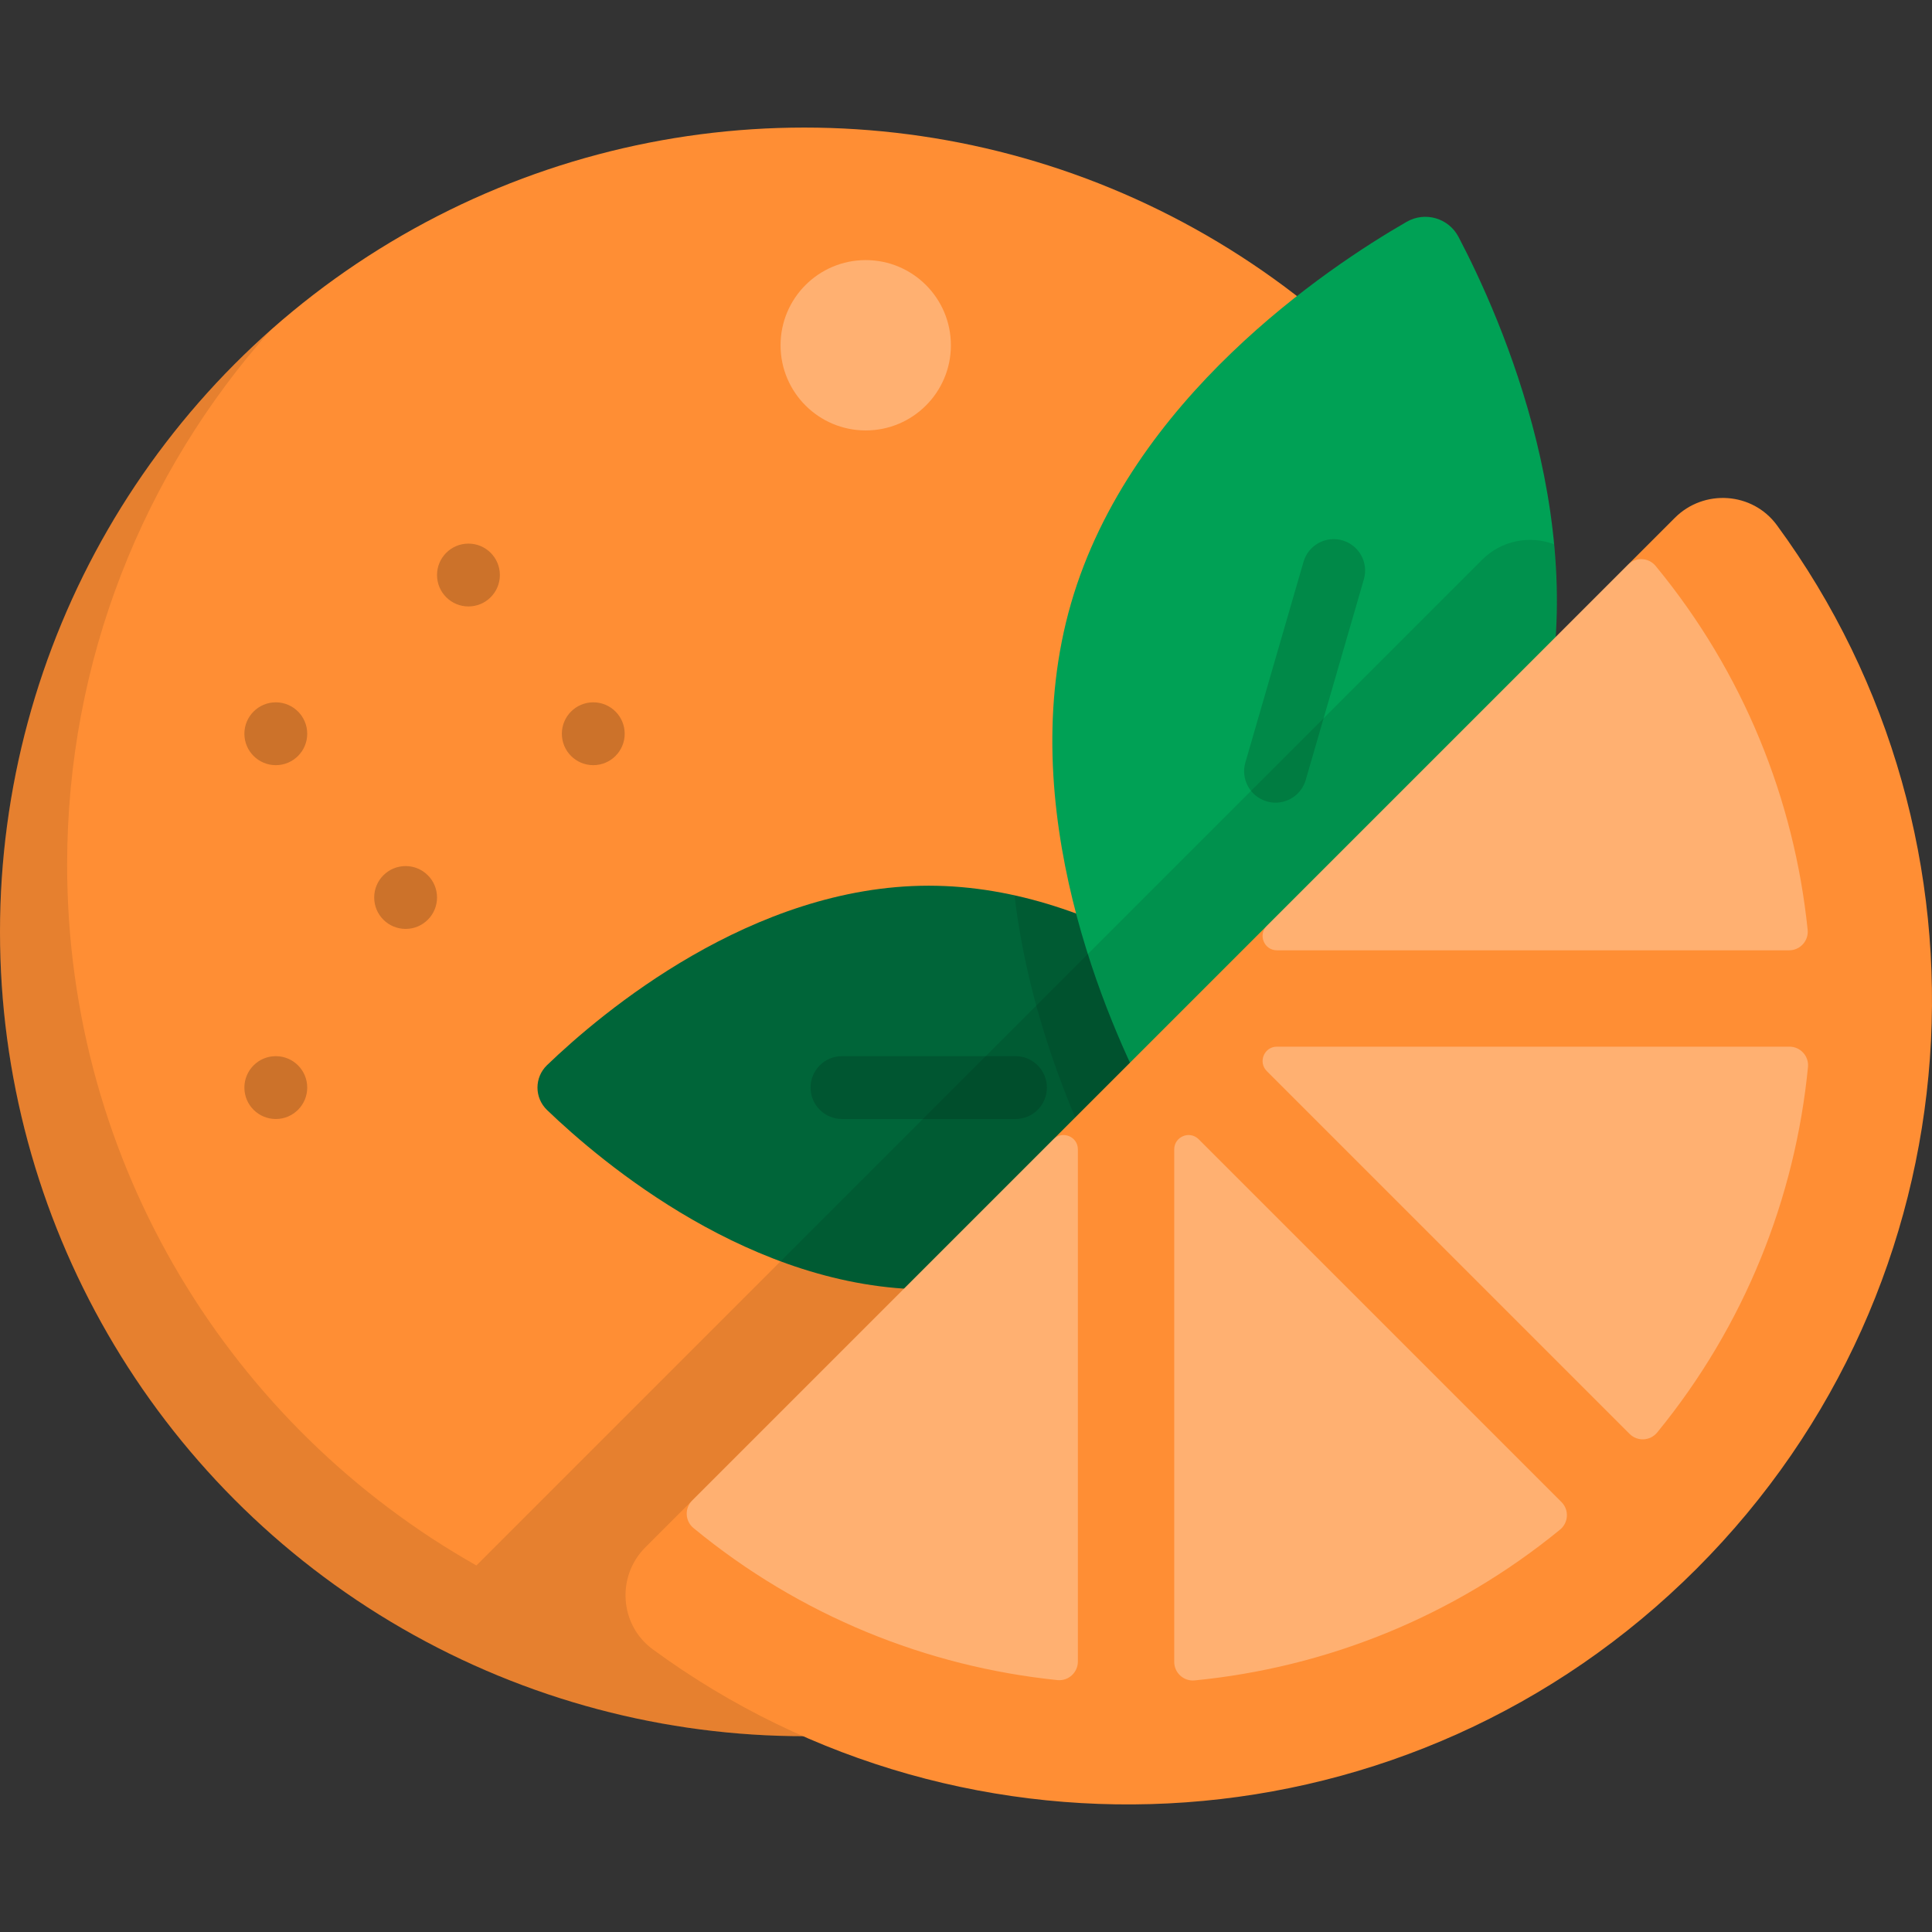
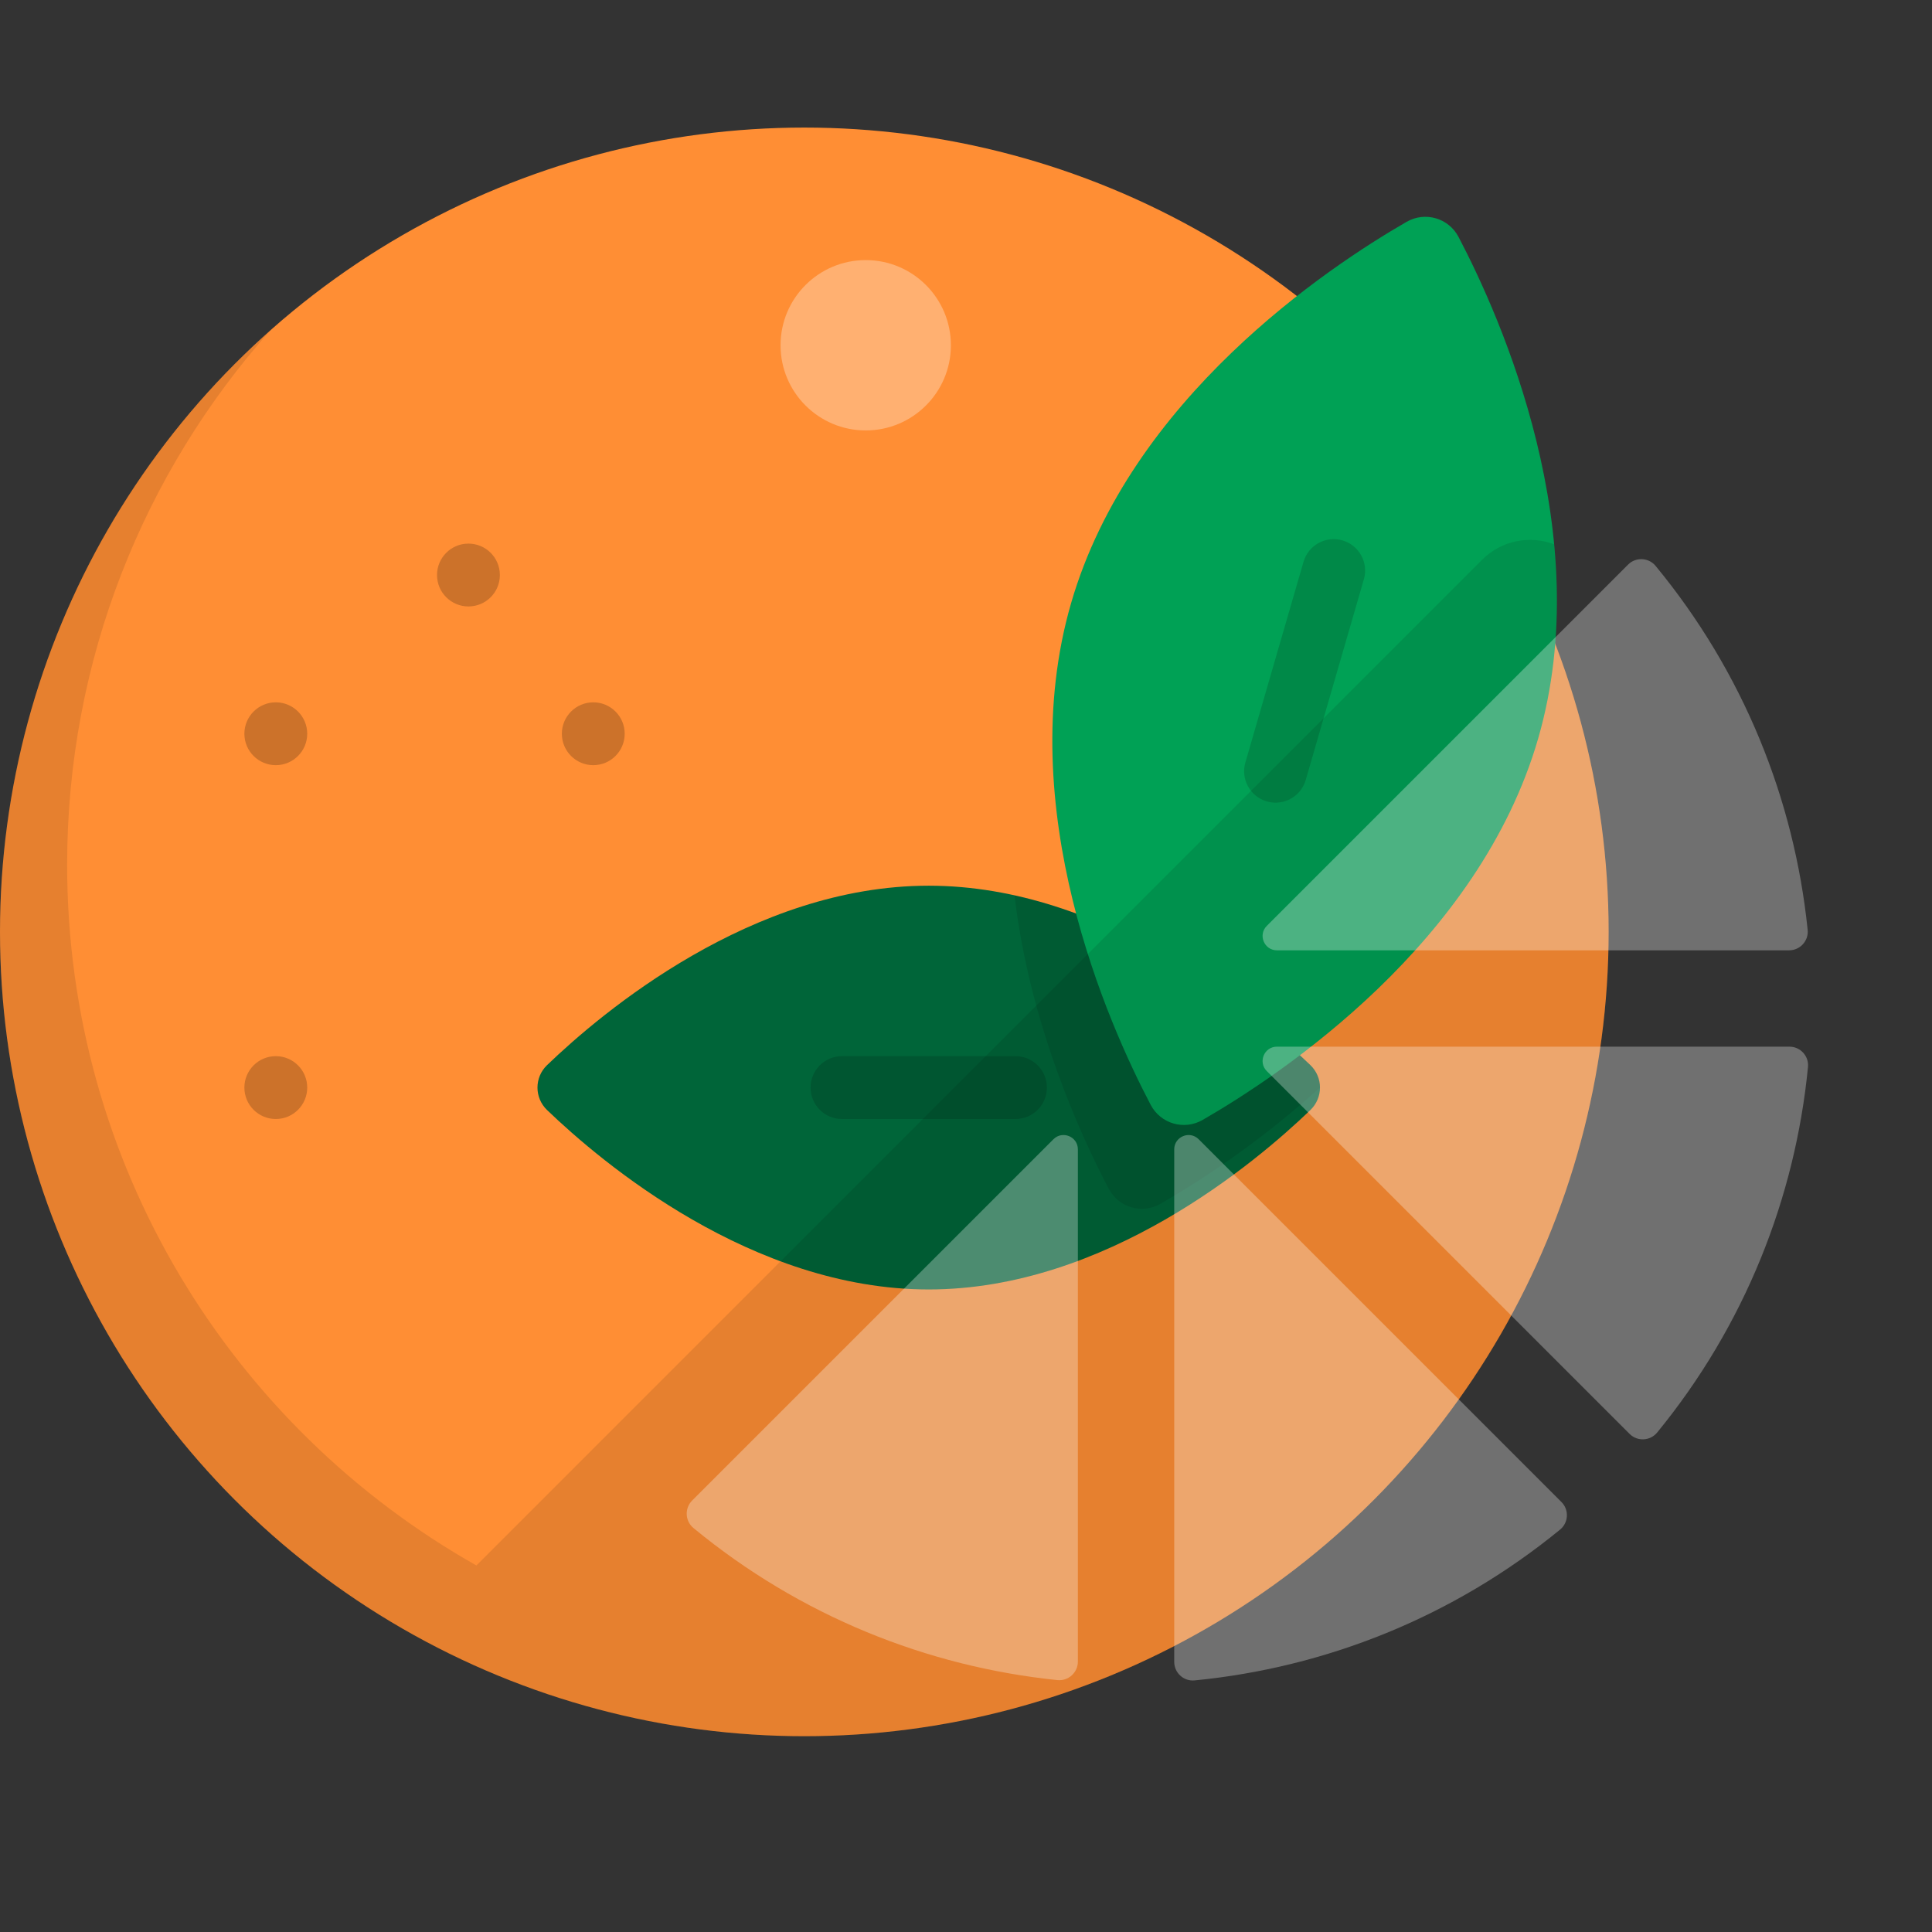
<svg xmlns="http://www.w3.org/2000/svg" height="800px" width="800px" version="1.1" id="Layer_1" viewBox="0 0 512.001 512.001" xml:space="preserve">
  <rect x="0" y="0" width="512.001" height="512.001" fill="#333333" stroke="none" />
  <circle style="fill:#FF8E34;" cx="213.152" cy="246.959" r="213.152" />
  <g style="opacity:0.2;">
    <circle cx="73.091" cy="194.451" r="8.326" />
-     <circle cx="107.492" cy="237.845" r="8.326" />
    <circle cx="73.091" cy="288.222" r="8.326" />
    <circle cx="157.225" cy="194.451" r="8.326" />
    <circle cx="124.144" cy="152.389" r="8.326" />
  </g>
  <circle style="opacity:0.3;fill:#FFFFFF;enable-background:new    ;" cx="229.427" cy="91.499" r="22.572" />
  <path style="fill:#006539;" d="M246.123,234.72c46.836,0,86.643,33.605,101.144,47.548c3.389,3.259,3.389,8.647,0,11.905  c-14.501,13.943-54.309,47.548-101.144,47.548s-86.643-33.605-101.144-47.548c-3.389-3.259-3.389-8.647,0-11.905  C159.479,268.324,199.286,234.72,246.123,234.72z" />
  <path style="opacity:0.1;enable-background:new    ;" d="M347.266,282.268c-12.085-11.62-41.749-36.877-78.404-44.978  c3.969,34.023,17.539,63.627,24.948,77.729c2.633,5.013,8.865,6.818,13.771,3.991c9.661-5.569,25.939-15.958,42.225-30.818  C349.799,286.039,348.954,283.89,347.266,282.268z" />
  <path style="opacity:0.15;enable-background:new    ;" d="M269.109,296.547h-45.973c-4.599,0-8.326-3.728-8.326-8.326  s3.727-8.326,8.326-8.326h45.973c4.599,0,8.326,3.728,8.326,8.326S273.708,296.547,269.109,296.547z" />
  <path style="fill:#00A155;" d="M407.626,195.726c-15.699,54.179-67.917,88.963-88.907,101.063  c-4.906,2.829-11.138,1.022-13.772-3.991c-11.269-21.448-36.799-78.761-21.1-132.94c15.699-54.179,67.917-88.962,88.907-101.063  c4.906-2.829,11.138-1.022,13.771,3.991C397.795,84.235,423.325,141.547,407.626,195.726z" />
  <path style="opacity:0.15;enable-background:new    ;" d="M338.037,212.711c-0.767,0-1.549-0.107-2.322-0.331  c-4.416-1.28-6.959-5.898-5.679-10.314l15.411-53.181c1.279-4.417,5.898-6.959,10.315-5.679c4.416,1.28,6.959,5.898,5.679,10.314  l-15.411,53.181C344.974,210.343,341.648,212.711,338.037,212.711z" />
  <path style="opacity:0.1;enable-background:new    ;" d="M412.153,170.493c0.699-8.889,0.514-17.696-0.296-26.257  c-6.34-2.397-13.871-1.107-19.076,4.1l-266.53,266.53C61.507,378.286,17.792,308.838,17.792,229.171  c0-54.332,20.339-103.906,53.806-141.551C27.678,126.663,0,183.576,0,246.962C0,364.681,95.43,460.11,213.148,460.11  s213.148-95.43,213.148-213.148C426.297,220.01,421.282,194.232,412.153,170.493z" />
-   <path style="fill:#FF8E34;" d="M171.042,410.04c-7.726,7.726-6.863,20.586,1.948,27.05c83.39,61.17,201.198,54.07,276.588-21.32  c75.389-75.389,82.49-193.197,21.32-276.588c-6.463-8.811-19.323-9.675-27.05-1.948L171.042,410.04z" />
  <g style="opacity:0.3;">
    <path style="fill:#FFFFFF;" d="M183.781,404.95c28.266,23.307,61.938,36.742,96.438,40.292c2.905,0.299,5.431-1.992,5.431-4.911   V304.597c0-3.383-4.09-5.077-6.482-2.684L183.43,397.65C181.372,399.708,181.535,403.098,183.781,404.95z" />
    <path style="fill:#FFFFFF;" d="M316.59,445.327c34.614-3.385,68.436-16.708,96.847-39.966c2.258-1.848,2.427-5.247,0.363-7.311   l-96.137-96.137c-2.392-2.392-6.482-0.698-6.482,2.684v135.815C311.183,443.324,313.693,445.611,316.59,445.327z" />
    <path style="fill:#FFFFFF;" d="M439.167,379.632c23.258-28.411,36.582-62.234,39.967-96.848c0.283-2.897-2.003-5.407-4.913-5.407   H338.403c-3.383,0-5.077,4.09-2.684,6.482l96.138,96.138C433.919,382.06,437.318,381.89,439.167,379.632z" />
    <path style="fill:#FFFFFF;" d="M338.404,251.844h135.733c2.921,0,5.21-2.525,4.911-5.431c-3.549-34.5-16.985-68.172-40.292-96.438   c-1.852-2.246-5.242-2.409-7.3-0.351l-95.737,95.737C333.326,247.754,335.021,251.844,338.404,251.844z" />
  </g>
</svg>